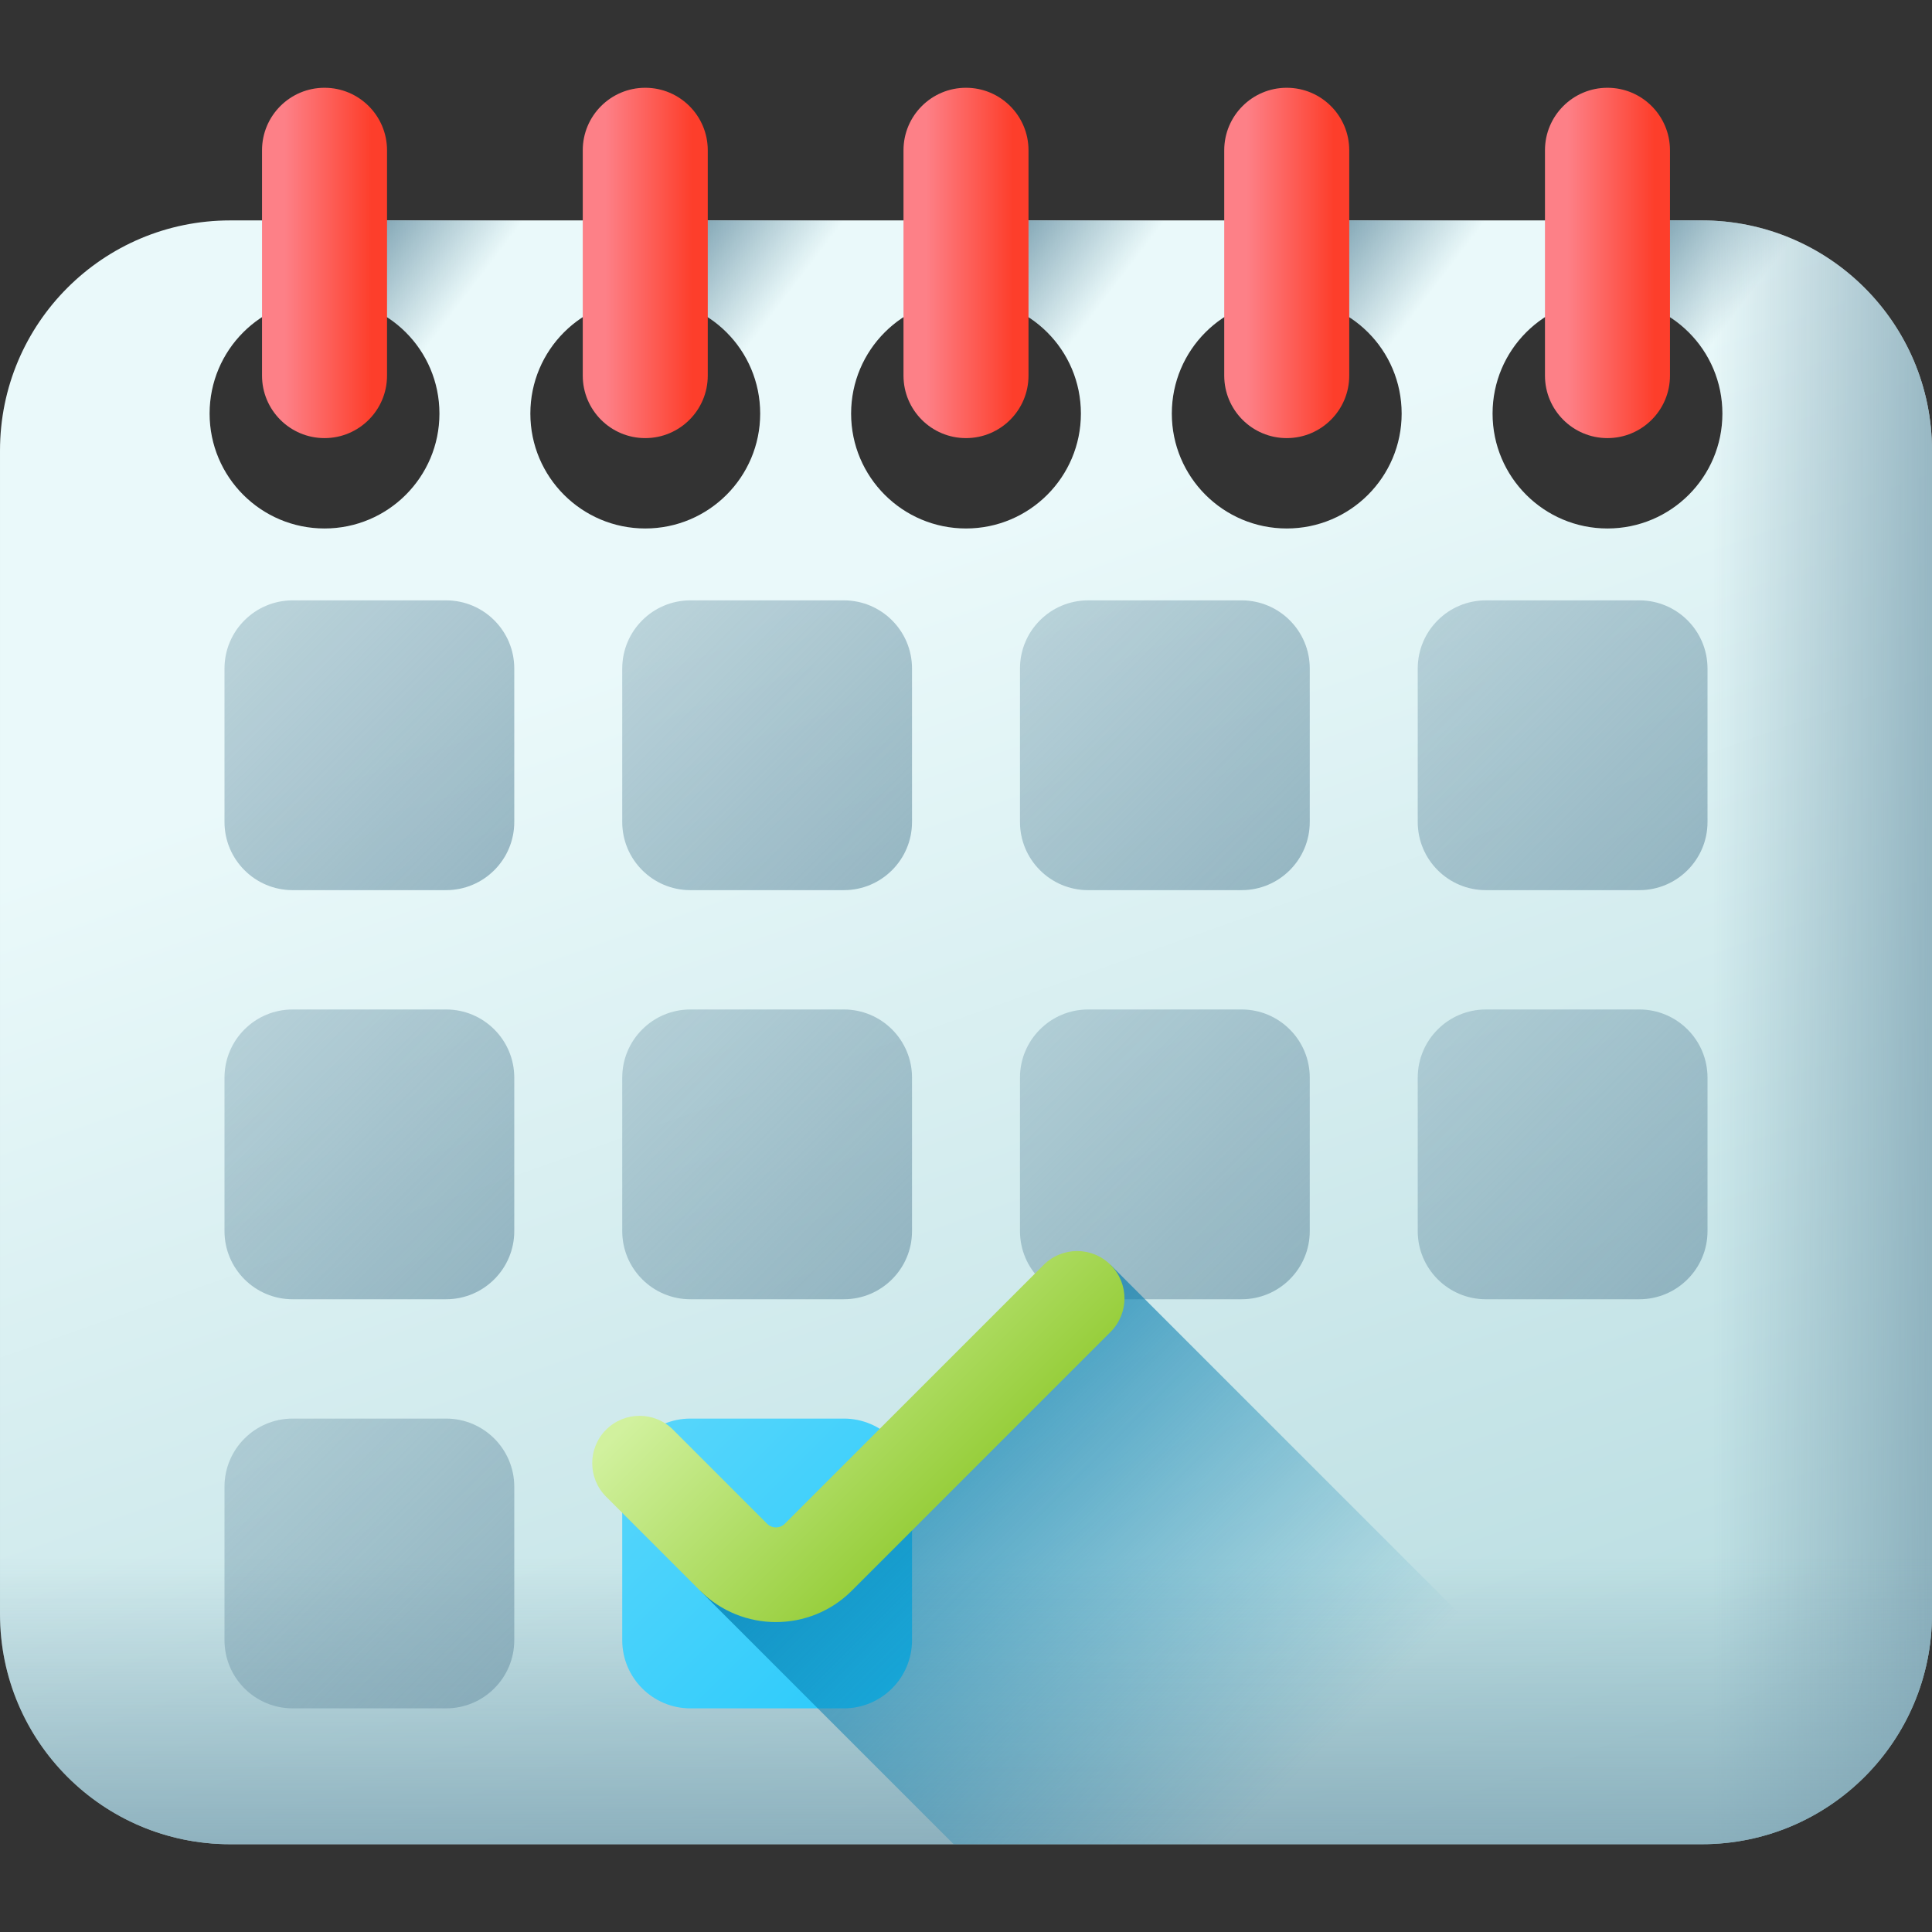
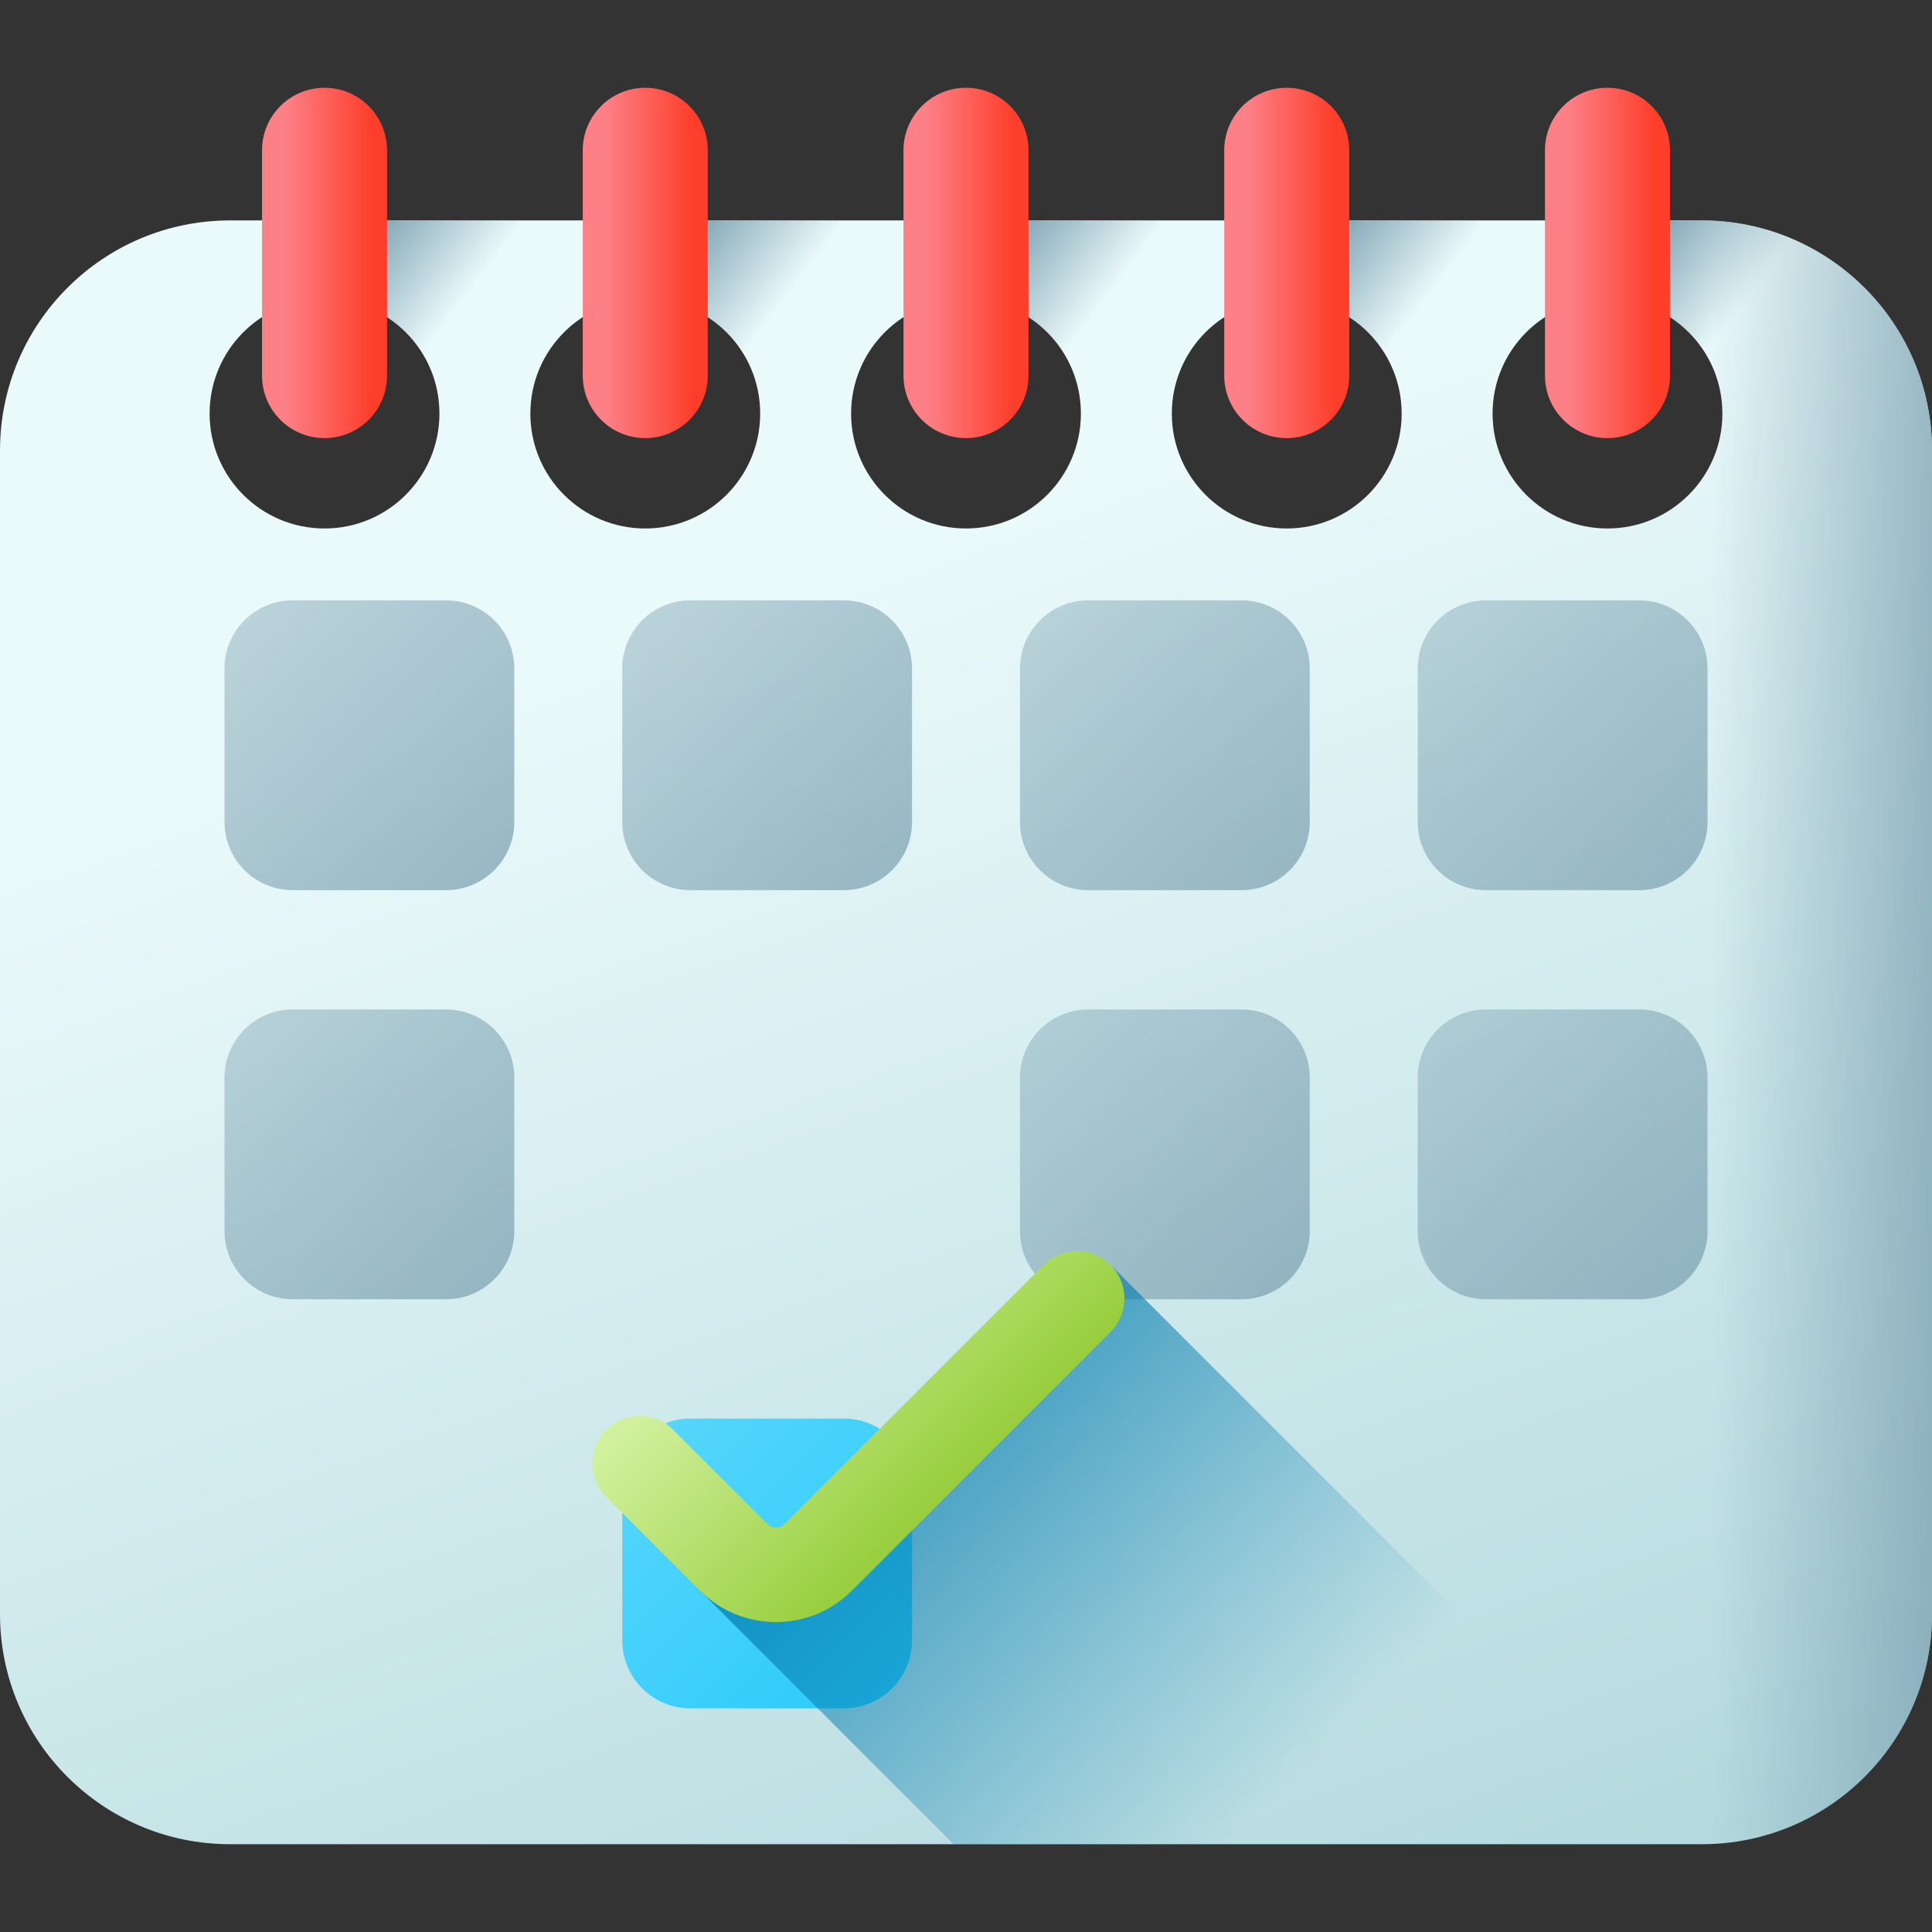
<svg xmlns="http://www.w3.org/2000/svg" xmlns:xlink="http://www.w3.org/1999/xlink" id="Capa_1" enable-background="new 0 0 510 510" height="512" viewBox="0 0 510 510" width="512">
  <rect x="0" y="0" width="510" height="510" fill="#333333" stroke="none" />
  <linearGradient id="SVGID_1_" gradientUnits="userSpaceOnUse" x1="214.019" x2="372.588" y1="156.599" y2="605.076">
    <stop offset="0" stop-color="#eaf9fa" />
    <stop offset="1" stop-color="#a8d3d8" />
  </linearGradient>
  <linearGradient id="lg1">
    <stop offset="0" stop-color="#7ca1b1" stop-opacity="0" />
    <stop offset="1" stop-color="#7ca1b1" />
  </linearGradient>
  <linearGradient id="SVGID_00000084524631583515614130000010889561211412028564_" gradientUnits="userSpaceOnUse" x1="451.924" x2="531.861" xlink:href="#lg1" y1="272.505" y2="272.505" />
  <linearGradient id="SVGID_00000152973267571206797340000016790846178061648825_" gradientUnits="userSpaceOnUse" x1="114.859" x2="89.526" xlink:href="#lg1" y1="88.816" y2="69.483" />
  <linearGradient id="SVGID_00000047769870532407751830000014176178342360191659_" gradientUnits="userSpaceOnUse" x1="199.519" x2="174.186" xlink:href="#lg1" y1="88.816" y2="69.483" />
  <linearGradient id="SVGID_00000087378077578253364140000003178125708870060200_" gradientUnits="userSpaceOnUse" x1="284.179" x2="258.846" xlink:href="#lg1" y1="88.816" y2="69.483" />
  <linearGradient id="SVGID_00000063634243279806513370000000318412559061284783_" gradientUnits="userSpaceOnUse" x1="368.839" x2="343.506" xlink:href="#lg1" y1="88.816" y2="69.483" />
  <linearGradient id="SVGID_00000026148011069170066880000016200655846188185256_" gradientUnits="userSpaceOnUse" x1="446.289" x2="420.956" xlink:href="#lg1" y1="98.264" y2="78.931" />
  <linearGradient id="SVGID_00000116914141666864178960000009361491102007122313_" gradientUnits="userSpaceOnUse" x1="424.319" x2="424.315" xlink:href="#lg1" y1="139.503" y2="139.501" />
  <linearGradient id="SVGID_00000162343192194791634460000009128210484898387593_" gradientUnits="userSpaceOnUse" x1="255" x2="255" xlink:href="#lg1" y1="411.352" y2="511.698" />
  <linearGradient id="lg2">
    <stop offset="0" stop-color="#fd8087" />
    <stop offset="1" stop-color="#fd3e2b" />
  </linearGradient>
  <linearGradient id="SVGID_00000127735988764890535180000013480547133124948364_" gradientUnits="userSpaceOnUse" x1="75.167" x2="98.112" xlink:href="#lg2" y1="69.411" y2="69.411" />
  <linearGradient id="SVGID_00000064355073004129438490000000073868983069620112_" gradientUnits="userSpaceOnUse" x1="159.834" x2="182.778" xlink:href="#lg2" y1="69.411" y2="69.411" />
  <linearGradient id="SVGID_00000083053314878970848100000009605188908675948221_" gradientUnits="userSpaceOnUse" x1="244.501" x2="267.445" xlink:href="#lg2" y1="69.411" y2="69.411" />
  <linearGradient id="SVGID_00000053540540817010013040000005938631274599207840_" gradientUnits="userSpaceOnUse" x1="329.167" x2="352.112" xlink:href="#lg2" y1="69.411" y2="69.411" />
  <linearGradient id="SVGID_00000095313822394068690720000003451147665165237130_" gradientUnits="userSpaceOnUse" x1="413.834" x2="436.778" xlink:href="#lg2" y1="69.411" y2="69.411" />
  <linearGradient id="SVGID_00000075130933901758659300000003549515887255829123_" gradientUnits="userSpaceOnUse" x1="-35.986" x2="194.379" xlink:href="#lg1" y1="63.236" y2="293.6" />
  <linearGradient id="SVGID_00000137115476426954486520000006539707020243248262_" gradientUnits="userSpaceOnUse" x1="69.009" x2="299.374" xlink:href="#lg1" y1="63.236" y2="293.6" />
  <linearGradient id="SVGID_00000068641887675459422430000001932039905753647254_" gradientUnits="userSpaceOnUse" x1="174.004" x2="404.368" xlink:href="#lg1" y1="63.236" y2="293.6" />
  <linearGradient id="SVGID_00000111154681957169980760000014165461432158916779_" gradientUnits="userSpaceOnUse" x1="278.999" x2="509.363" xlink:href="#lg1" y1="63.236" y2="293.6" />
  <linearGradient id="SVGID_00000011744174418473006290000011065827460275191222_" gradientUnits="userSpaceOnUse" x1="-35.986" x2="194.379" xlink:href="#lg1" y1="171.231" y2="401.595" />
  <linearGradient id="SVGID_00000138571776899948258800000009733585684093518768_" gradientUnits="userSpaceOnUse" x1="69.009" x2="299.374" xlink:href="#lg1" y1="171.231" y2="401.595" />
  <linearGradient id="SVGID_00000103265536789283014140000004709321341608756361_" gradientUnits="userSpaceOnUse" x1="174.004" x2="404.368" xlink:href="#lg1" y1="171.231" y2="401.595" />
  <linearGradient id="SVGID_00000167391933346107266230000001039227841497454768_" gradientUnits="userSpaceOnUse" x1="278.999" x2="509.363" xlink:href="#lg1" y1="171.231" y2="401.595" />
  <linearGradient id="SVGID_00000071556790553597421570000009778660341463895723_" gradientUnits="userSpaceOnUse" x1="-35.986" x2="194.379" xlink:href="#lg1" y1="279.225" y2="509.589" />
  <linearGradient id="SVGID_00000169517176445656376730000000877090382179034267_" gradientUnits="userSpaceOnUse" x1="69.009" x2="299.374" y1="279.225" y2="509.589">
    <stop offset="0" stop-color="#99e6fc" />
    <stop offset="1" stop-color="#01c0fa" />
  </linearGradient>
  <linearGradient id="SVGID_00000018958656749527373280000001877930860753730461_" gradientUnits="userSpaceOnUse" x1="336.491" x2="199.184" y1="474.403" y2="337.095">
    <stop offset="0" stop-color="#017bae" stop-opacity="0" />
    <stop offset="1" stop-color="#017bae" />
  </linearGradient>
  <linearGradient id="SVGID_00000164503016140332207170000011525135474123458955_" gradientUnits="userSpaceOnUse" x1="201.71" x2="264.716" y1="339.622" y2="402.628">
    <stop offset="0" stop-color="#d1f19e" />
    <stop offset="1" stop-color="#8bc727" />
  </linearGradient>
  <g>
    <g>
      <path d="m449.25 58.185h-388.5c-33.55 0-60.75 27.19-60.75 60.74v307.16c0 33.55 27.2 60.74 60.75 60.74h388.5c33.55 0 60.75-27.19 60.75-60.74v-307.16c0-33.55-27.2-60.74-60.75-60.74zm-363.58 81.32c-16.76 0-30.34-13.58-30.34-30.33 0-16.76 13.58-30.34 30.34-30.34 16.75 0 30.33 13.58 30.33 30.34 0 16.75-13.58 30.33-30.33 30.33zm84.66 0c-16.75 0-30.33-13.58-30.33-30.33 0-16.76 13.58-30.34 30.33-30.34 16.76 0 30.34 13.58 30.34 30.34 0 16.75-13.58 30.33-30.34 30.33zm84.67 0c-16.75 0-30.33-13.58-30.33-30.33 0-16.76 13.58-30.34 30.33-30.34s30.33 13.58 30.33 30.34c0 16.75-13.58 30.33-30.33 30.33zm84.67 0c-16.76 0-30.34-13.58-30.34-30.33 0-16.76 13.58-30.34 30.34-30.34 16.75 0 30.33 13.58 30.33 30.34 0 16.75-13.58 30.33-30.33 30.33zm84.66 0c-16.75 0-30.33-13.58-30.33-30.33 0-16.76 13.58-30.34 30.33-30.34 16.76 0 30.34 13.58 30.34 30.34 0 16.75-13.58 30.33-30.34 30.33z" fill="url(#SVGID_1_)" />
      <path d="m449.25 58.185h-221.83v38.36c4.78-10.45 15.34-17.71 27.58-17.71 16.75 0 30.33 13.58 30.33 30.34 0 16.75-13.58 30.33-30.33 30.33-12.25 0-22.8-7.26-27.58-17.71v365.03h221.83c33.55 0 60.75-27.19 60.75-60.74v-307.16c0-33.55-27.2-60.74-60.75-60.74zm-109.58 81.32c-16.76 0-30.34-13.58-30.34-30.33 0-16.76 13.58-30.34 30.34-30.34 16.75 0 30.33 13.58 30.33 30.34 0 16.75-13.58 30.33-30.33 30.33zm84.66 0c-16.75 0-30.33-13.58-30.33-30.33 0-16.76 13.58-30.34 30.33-30.34 16.76 0 30.34 13.58 30.34 30.34 0 16.75-13.58 30.33-30.34 30.33z" fill="url(#SVGID_00000084524631583515614130000010889561211412028564_)" />
      <path d="m85.67 78.835c16.75 0 30.33 13.58 30.33 30.34 0 16.75-13.58 30.33-30.33 30.33h84.66c-16.75 0-30.33-13.58-30.33-30.33 0-16.76 13.58-30.34 30.33-30.34v-20.65h-84.66z" fill="url(#SVGID_00000152973267571206797340000016790846178061648825_)" />
      <path d="m170.33 78.835c16.75 0 30.33 13.58 30.33 30.34 0 16.75-13.58 30.33-30.33 30.33h84.66c-16.75 0-30.33-13.58-30.33-30.33 0-16.76 13.58-30.34 30.33-30.34v-20.65h-84.66z" fill="url(#SVGID_00000047769870532407751830000014176178342360191659_)" />
      <path d="m254.99 78.835c16.75 0 30.33 13.58 30.33 30.34 0 16.75-13.58 30.33-30.33 30.33h84.66c-16.75 0-30.33-13.58-30.33-30.33 0-16.76 13.58-30.34 30.33-30.34v-20.65h-84.66z" fill="url(#SVGID_00000087378077578253364140000003178125708870060200_)" />
      <path d="m339.65 78.835c16.75 0 30.33 13.58 30.33 30.34 0 16.75-13.58 30.33-30.33 30.33h84.66c-16.75 0-30.33-13.58-30.33-30.33 0-16.76 13.58-30.34 30.33-30.34v-20.65h-84.66z" fill="url(#SVGID_00000063634243279806513370000000318412559061284783_)" />
      <g>
-         <path d="m424.32 78.835h.01c16.76 0 30.34 13.58 30.34 30.34 0 16.75-13.58 30.33-30.34 30.33h84.641c-16.75 0-30.33-13.58-30.33-30.33 0-12.482 7.535-23.196 18.299-27.854-11.126-14.086-28.346-23.136-47.69-23.136h-24.939v20.65z" fill="url(#SVGID_00000026148011069170066880000016200655846188185256_)" />
+         <path d="m424.32 78.835c16.76 0 30.34 13.58 30.34 30.34 0 16.75-13.58 30.33-30.34 30.33h84.641c-16.75 0-30.33-13.58-30.33-30.33 0-12.482 7.535-23.196 18.299-27.854-11.126-14.086-28.346-23.136-47.69-23.136h-24.939v20.65z" fill="url(#SVGID_00000026148011069170066880000016200655846188185256_)" />
        <path d="m424.311 139.505h.019l-.01-.001z" fill="url(#SVGID_00000116914141666864178960000009361491102007122313_)" />
      </g>
-       <path d="m0 244.676v181.406c0 33.549 27.197 60.746 60.746 60.746h388.508c33.549 0 60.746-27.197 60.746-60.746v-181.406z" fill="url(#SVGID_00000162343192194791634460000009128210484898387593_)" />
    </g>
    <g>
      <g>
        <path d="m85.667 115.65c-9.112 0-16.499-7.387-16.499-16.499v-59.481c0-9.112 7.387-16.499 16.499-16.499 9.112 0 16.499 7.387 16.499 16.499v59.481c0 9.112-7.387 16.499-16.499 16.499z" fill="url(#SVGID_00000127735988764890535180000013480547133124948364_)" />
      </g>
      <g>
        <path d="m170.333 115.65c-9.112 0-16.499-7.387-16.499-16.499v-59.481c0-9.112 7.387-16.499 16.499-16.499 9.112 0 16.499 7.387 16.499 16.499v59.481c.001 9.112-7.386 16.499-16.499 16.499z" fill="url(#SVGID_00000064355073004129438490000000073868983069620112_)" />
      </g>
      <g>
        <path d="m255 115.65c-9.112 0-16.499-7.387-16.499-16.499v-59.481c0-9.112 7.387-16.499 16.499-16.499 9.112 0 16.499 7.387 16.499 16.499v59.481c0 9.112-7.387 16.499-16.499 16.499z" fill="url(#SVGID_00000083053314878970848100000009605188908675948221_)" />
      </g>
      <g>
        <path d="m339.667 115.65c-9.112 0-16.499-7.387-16.499-16.499v-59.481c0-9.112 7.387-16.499 16.499-16.499 9.112 0 16.499 7.387 16.499 16.499v59.481c0 9.112-7.387 16.499-16.499 16.499z" fill="url(#SVGID_00000053540540817010013040000005938631274599207840_)" />
      </g>
      <g>
        <path d="m424.333 115.65c-9.112 0-16.499-7.387-16.499-16.499v-59.481c0-9.112 7.387-16.499 16.499-16.499 9.112 0 16.499 7.387 16.499 16.499v59.481c0 9.112-7.386 16.499-16.499 16.499z" fill="url(#SVGID_00000095313822394068690720000003451147665165237130_)" />
      </g>
    </g>
    <g>
      <g>
        <path d="m117.757 234.977h-40.498c-9.941 0-17.999-8.058-17.999-17.999v-40.498c0-9.941 8.058-17.999 17.999-17.999h40.498c9.941 0 17.999 8.058 17.999 17.999v40.498c0 9.941-8.059 17.999-17.999 17.999z" fill="url(#SVGID_00000075130933901758659300000003549515887255829123_)" />
        <path d="m222.752 234.977h-40.498c-9.941 0-17.999-8.058-17.999-17.999v-40.498c0-9.941 8.058-17.999 17.999-17.999h40.498c9.941 0 17.999 8.058 17.999 17.999v40.498c0 9.941-8.059 17.999-17.999 17.999z" fill="url(#SVGID_00000137115476426954486520000006539707020243248262_)" />
        <path d="m327.746 234.977h-40.498c-9.941 0-17.999-8.058-17.999-17.999v-40.498c0-9.941 8.058-17.999 17.999-17.999h40.498c9.941 0 17.999 8.058 17.999 17.999v40.498c0 9.941-8.058 17.999-17.999 17.999z" fill="url(#SVGID_00000068641887675459422430000001932039905753647254_)" />
        <path d="m432.741 234.977h-40.498c-9.941 0-17.999-8.058-17.999-17.999v-40.498c0-9.941 8.058-17.999 17.999-17.999h40.498c9.941 0 17.999 8.058 17.999 17.999v40.498c0 9.941-8.058 17.999-17.999 17.999z" fill="url(#SVGID_00000111154681957169980760000014165461432158916779_)" />
      </g>
      <g>
        <path d="m117.757 342.972h-40.498c-9.941 0-17.999-8.058-17.999-17.999v-40.498c0-9.941 8.058-17.999 17.999-17.999h40.498c9.941 0 17.999 8.058 17.999 17.999v40.498c0 9.94-8.059 17.999-17.999 17.999z" fill="url(#SVGID_00000011744174418473006290000011065827460275191222_)" />
-         <path d="m222.752 342.972h-40.498c-9.941 0-17.999-8.058-17.999-17.999v-40.498c0-9.941 8.058-17.999 17.999-17.999h40.498c9.941 0 17.999 8.058 17.999 17.999v40.498c0 9.94-8.059 17.999-17.999 17.999z" fill="url(#SVGID_00000138571776899948258800000009733585684093518768_)" />
        <path d="m327.746 342.972h-40.498c-9.941 0-17.999-8.058-17.999-17.999v-40.498c0-9.941 8.058-17.999 17.999-17.999h40.498c9.941 0 17.999 8.058 17.999 17.999v40.498c0 9.94-8.058 17.999-17.999 17.999z" fill="url(#SVGID_00000103265536789283014140000004709321341608756361_)" />
        <path d="m432.741 342.972h-40.498c-9.941 0-17.999-8.058-17.999-17.999v-40.498c0-9.941 8.058-17.999 17.999-17.999h40.498c9.941 0 17.999 8.058 17.999 17.999v40.498c0 9.94-8.058 17.999-17.999 17.999z" fill="url(#SVGID_00000167391933346107266230000001039227841497454768_)" />
      </g>
      <g>
-         <path d="m117.757 450.966h-40.498c-9.941 0-17.999-8.058-17.999-17.999v-40.498c0-9.941 8.058-17.999 17.999-17.999h40.498c9.941 0 17.999 8.058 17.999 17.999v40.498c0 9.941-8.059 17.999-17.999 17.999z" fill="url(#SVGID_00000071556790553597421570000009778660341463895723_)" />
        <path d="m222.752 450.966h-40.498c-9.941 0-17.999-8.058-17.999-17.999v-40.498c0-9.941 8.058-17.999 17.999-17.999h40.498c9.941 0 17.999 8.058 17.999 17.999v40.498c0 9.941-8.059 17.999-17.999 17.999z" fill="url(#SVGID_00000169517176445656376730000000877090382179034267_)" />
      </g>
    </g>
    <g>
      <path d="m293.171 333.905-77.385 77.386-30.959 8.625 66.908 66.909h194.356z" fill="url(#SVGID_00000018958656749527373280000001877930860753730461_)" />
      <path d="m204.832 428.19c-7.245 0-14.49-2.758-20.005-8.273l-24.833-24.833c-4.881-4.882-4.881-12.796 0-17.678 4.882-4.882 12.796-4.882 17.678 0l24.833 24.833c.797.797 1.706.964 2.328.964s1.531-.167 2.328-.964l68.333-68.333c4.882-4.882 12.796-4.882 17.678 0 4.881 4.882 4.881 12.796 0 17.678l-68.333 68.333c-5.517 5.515-12.761 8.273-20.007 8.273z" fill="url(#SVGID_00000164503016140332207170000011525135474123458955_)" />
    </g>
  </g>
</svg>